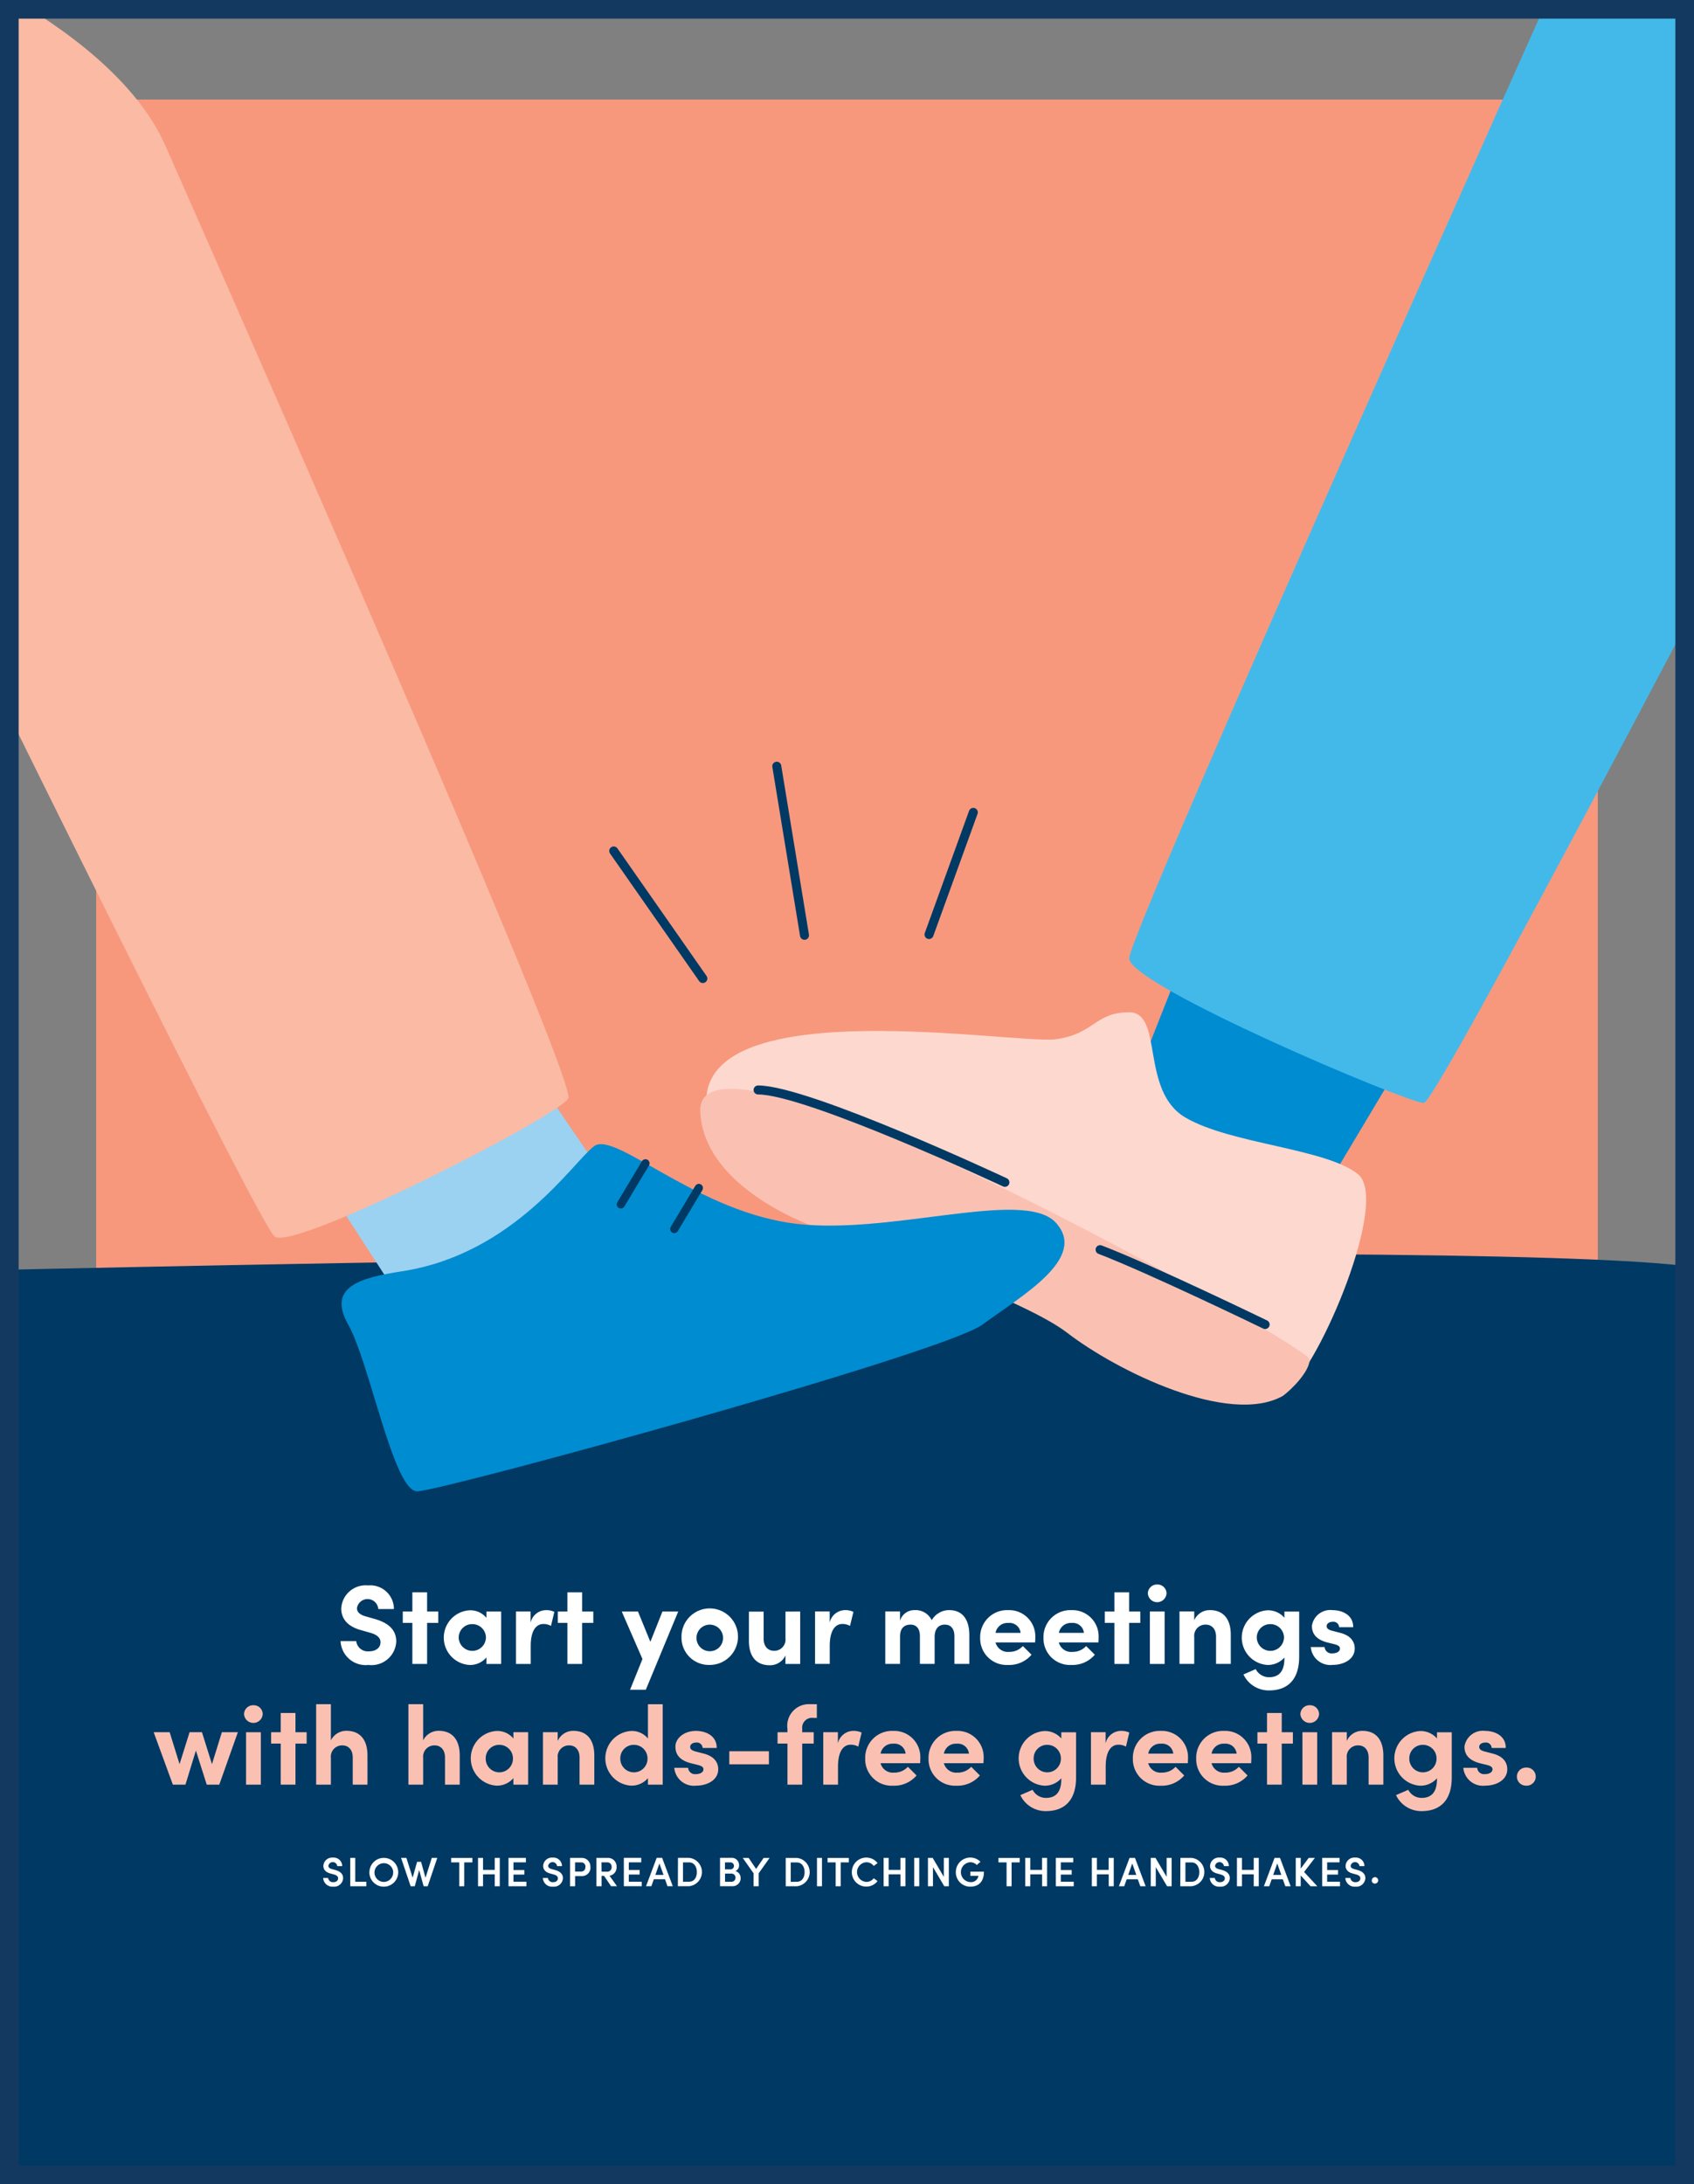
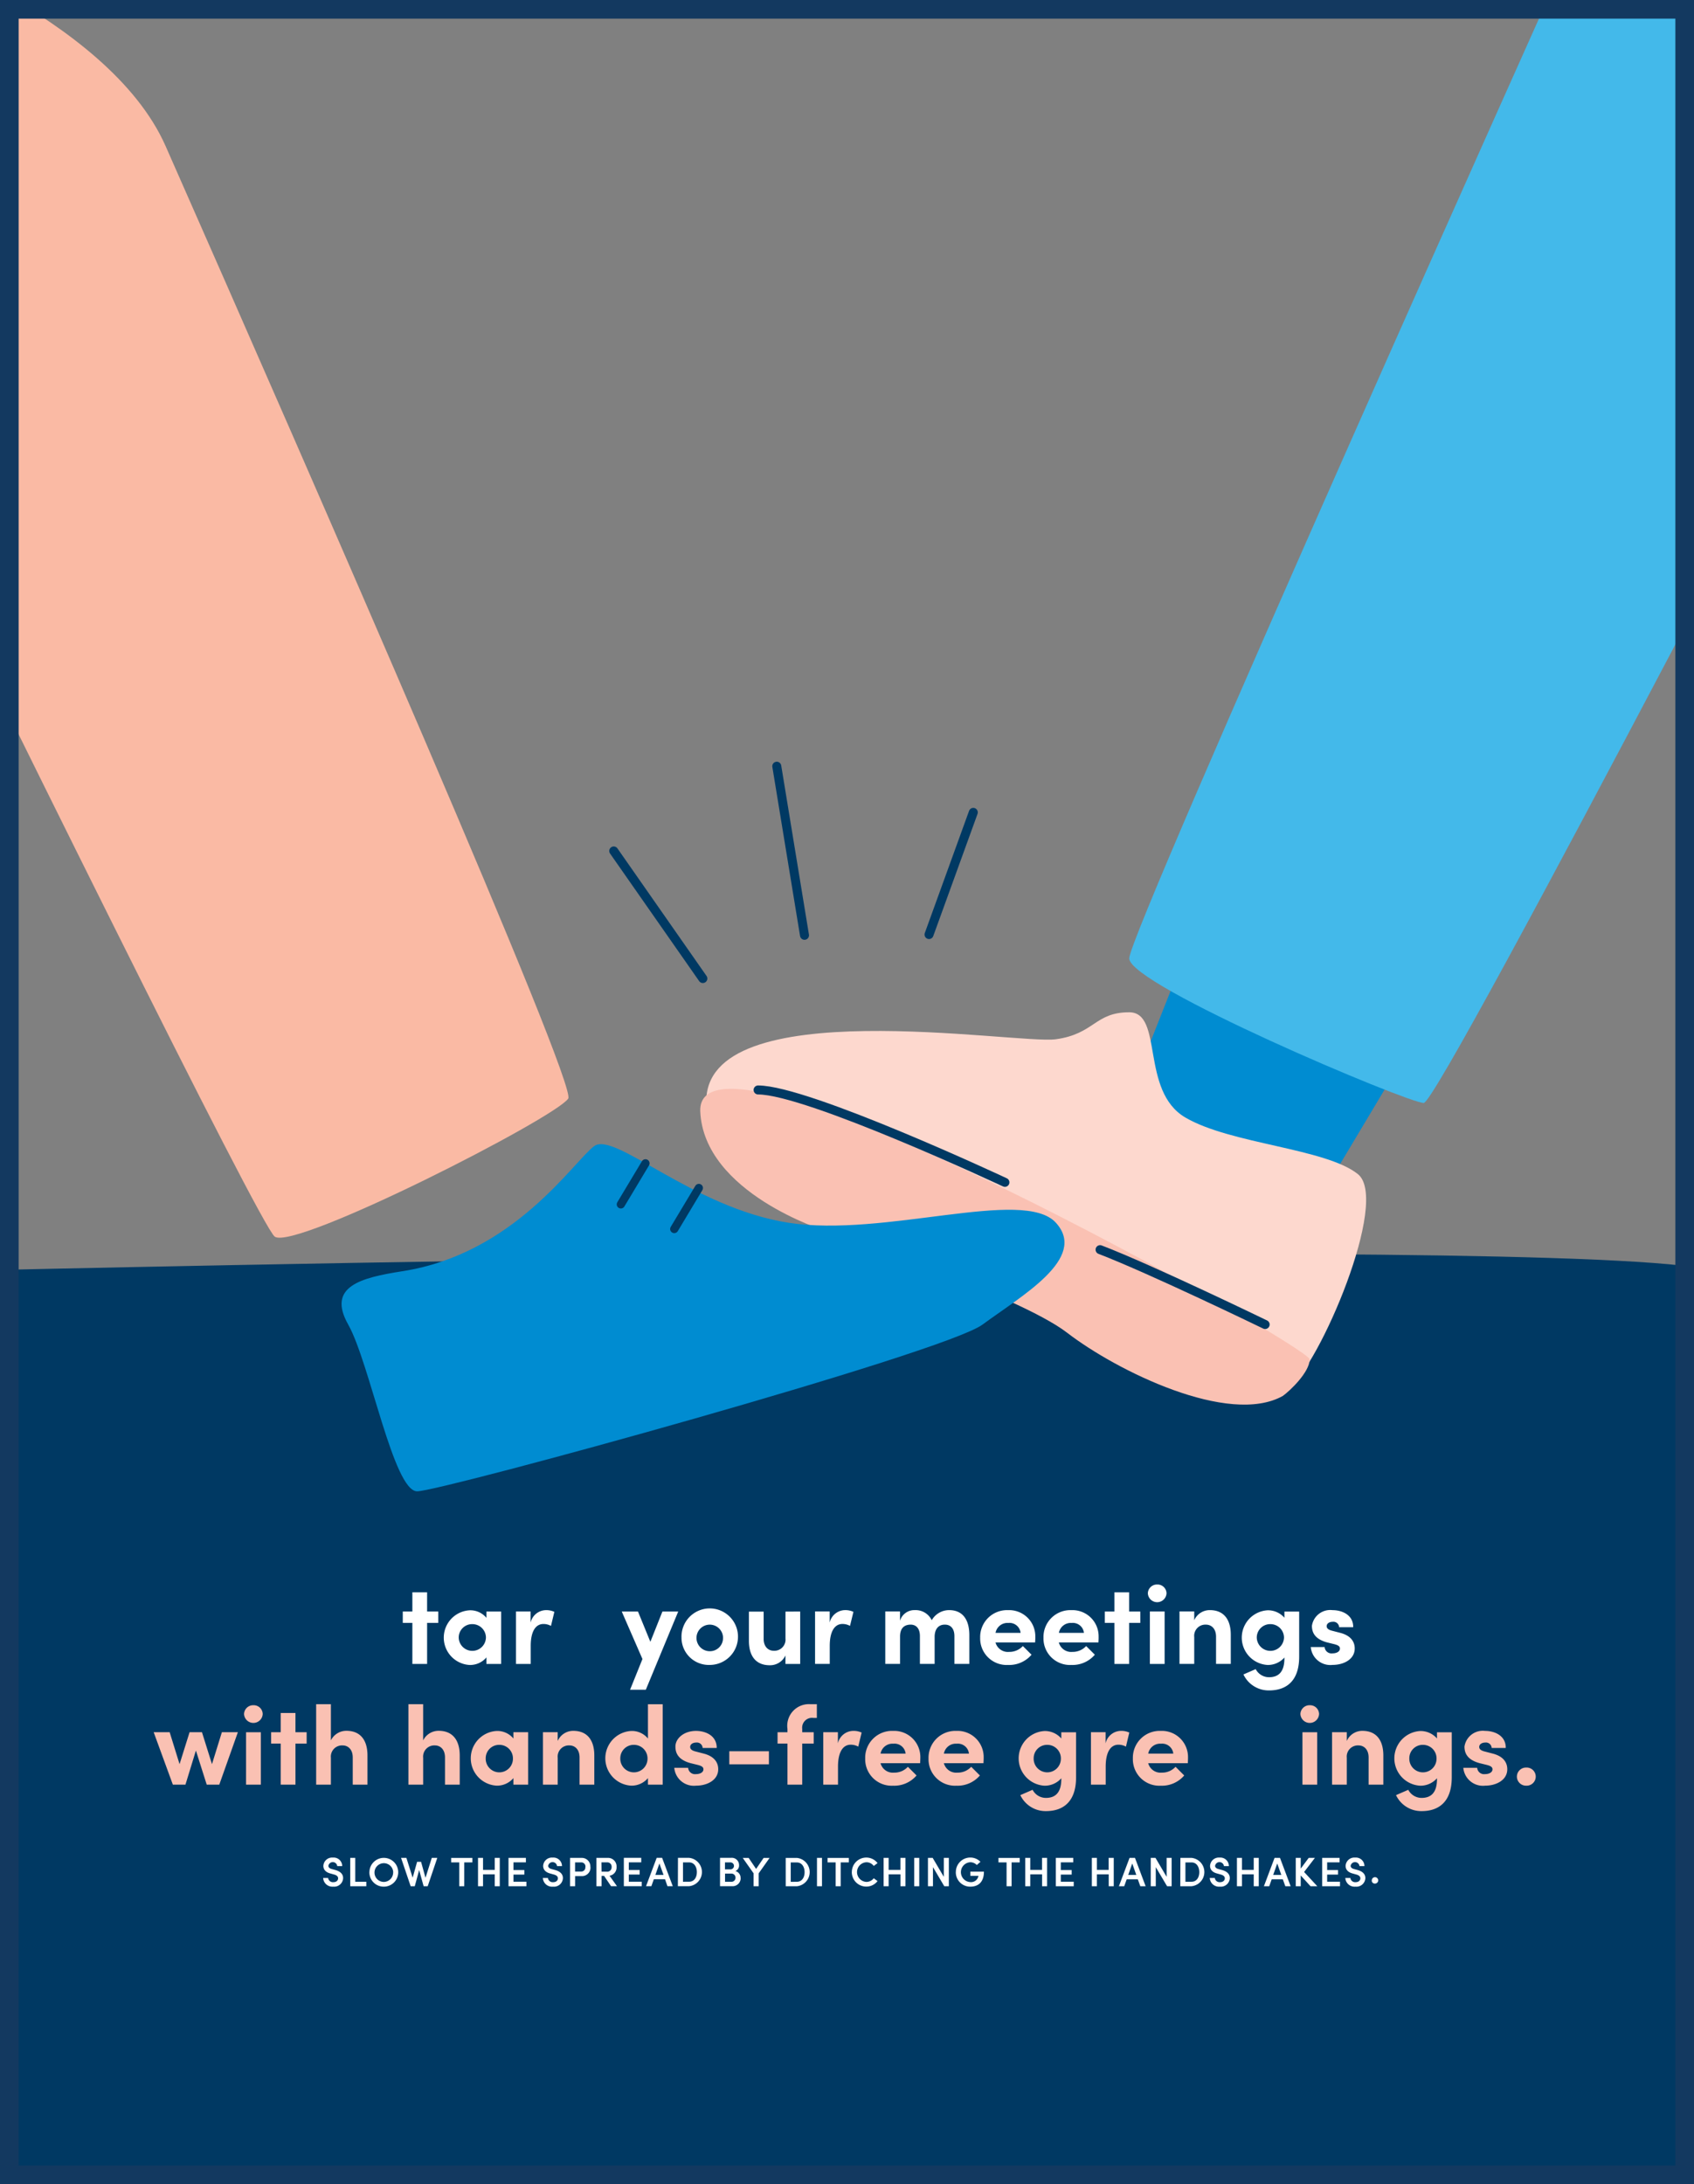
<svg xmlns="http://www.w3.org/2000/svg" width="159" height="205" viewBox="0 0 159 205">
  <rect x="0" y="0" width="159" height="205" fill="#808080" stroke="none" />
  <defs>
    <style>.a{fill:#fff;}.b{clip-path:url(#a);}.c{fill:#f7987d;}.d{clip-path:url(#b);}.e{fill:#003963;}.f{fill:#fac1b3;}.g{fill:#008cd1;}.h{fill:#43b9ea;}.i{fill:#fdd8ce;}.j,.m,.n,.p{fill:none;}.j,.m{stroke:#003963;stroke-linecap:round;stroke-linejoin:round;stroke-miterlimit:10;}.j{stroke-width:0.844px;}.k{fill:#9bd2f2;}.l{fill:#fabaa4;}.m{stroke-width:0.773px;}.n{stroke:#133960;stroke-width:1.75px;}.o{stroke:none;}</style>
    <clipPath id="a">
      <rect class="a" width="159" height="204" transform="translate(146 7901)" />
    </clipPath>
    <clipPath id="b">
      <rect width="157.636" height="204" />
    </clipPath>
  </defs>
  <g transform="translate(-79 -736.303)">
    <g class="b" transform="translate(-67 -7163.697)">
      <g transform="translate(146.682 7901)">
-         <rect class="c" width="140.945" height="195.655" transform="translate(8.345 8.345)" />
        <g class="d">
          <path class="e" d="M159.955,118.227c-13.445-3.47-162.273,0-162.273,0v88.091H159.955Z" />
        </g>
-         <path class="a" d="M31.285,153.028h1.468a1.094,1.094,0,0,0,1.193.961c.654,0,1.087-.337,1.087-.855,0-.4-.3-.688-.92-.876l-.886-.252c-1.594-.422-1.88-1.383-1.88-2.037a2.291,2.291,0,0,1,2.514-2.166,2.217,2.217,0,0,1,2.429,2.218H34.822a1.007,1.007,0,0,0-2-.085c0,.18.054.559.814.77l.814.232c1.1.307,2.061.886,2.061,2.122a2.327,2.327,0,0,1-2.609,2.207A2.356,2.356,0,0,1,31.285,153.028Z" />
        <path class="a" d="M40.452,151.318H39.407v3.853H38.023v-3.853h-.9v-1.066h.9v-1.806h1.383v1.806h1.046Z" />
        <path class="a" d="M46.356,150.252v4.922H44.973v-.613a2.005,2.005,0,0,1-1.584.708,2.57,2.57,0,0,1,0-5.131,1.946,1.946,0,0,1,1.584.708v-.592h1.383Zm-1.427,2.45a1.272,1.272,0,0,0-1.278-1.267,1.259,1.259,0,0,0-1.278,1.267,1.278,1.278,0,0,0,2.555,0Z" />
        <path class="a" d="M51.35,150.283l-.317,1.319a1.454,1.454,0,0,0-.708-.18c-.708,0-1.193.654-1.193,2.058v1.69H47.749v-4.922h1.373v1.046a1.5,1.5,0,0,1,1.448-1.172A1.8,1.8,0,0,1,51.35,150.283Z" />
-         <path class="a" d="M55.005,151.318H53.96v3.853H52.576v-3.853h-.9v-1.066h.9v-1.806H53.96v1.806h1.046Z" />
        <path class="a" d="M62.977,150.252l-3.042,7.341H58.457l1.162-2.882-1.942-4.456H59.2l1.162,2.841,1.131-2.841h1.489Z" />
        <path class="a" d="M63.284,152.7a2.652,2.652,0,1,1,2.65,2.565A2.562,2.562,0,0,1,63.284,152.7Zm3.9,0a1.247,1.247,0,1,0-1.247,1.278A1.232,1.232,0,0,0,67.181,152.7Z" />
        <path class="a" d="M74.424,150.252v4.922H73.041v-.8a1.587,1.587,0,0,1-1.478.92c-1.288,0-1.965-.855-1.952-2.334v-2.7h1.383v2.555c0,.77.464,1.12.94,1.12a1.048,1.048,0,0,0,1.11-1.151v-2.524Z" />
        <path class="a" d="M79.421,150.283,79.1,151.6a1.454,1.454,0,0,0-.708-.18c-.708,0-1.193.654-1.193,2.058v1.69H75.82v-4.922h1.373v1.046a1.5,1.5,0,0,1,1.448-1.172A1.8,1.8,0,0,1,79.421,150.283Z" />
        <path class="a" d="M90.3,152.469v2.7H88.9v-2.6c0-.77-.4-1.087-.886-1.087-.549-.01-.94.337-.971,1.077v2.609H85.662v-2.609c0-.77-.4-1.077-.865-1.077-.5,0-1,.232-1,1.12v2.565H82.411v-4.922h1.383v.876a1.4,1.4,0,0,1,1.393-1,1.666,1.666,0,0,1,1.584.95,1.874,1.874,0,0,1,1.648-.95C89.652,150.123,90.3,150.991,90.3,152.469Z" />
        <path class="a" d="M96.475,153.155H92.758a1.2,1.2,0,0,0,1.278.886,1.712,1.712,0,0,0,1.288-.549l.814.814a2.752,2.752,0,0,1-2.2.961,2.486,2.486,0,0,1-2.62-2.555,2.521,2.521,0,0,1,2.62-2.589,2.455,2.455,0,0,1,2.555,2.5C96.5,152.766,96.485,152.933,96.475,153.155Zm-1.363-.9a1.046,1.046,0,0,0-1.151-.93,1.133,1.133,0,0,0-1.2.93Z" />
        <path class="a" d="M102.42,153.155H98.7a1.2,1.2,0,0,0,1.278.886,1.712,1.712,0,0,0,1.288-.549l.814.814a2.752,2.752,0,0,1-2.2.961,2.486,2.486,0,0,1-2.62-2.555,2.521,2.521,0,0,1,2.62-2.589,2.455,2.455,0,0,1,2.555,2.5C102.44,152.766,102.43,152.933,102.42,153.155Zm-1.363-.9a1.046,1.046,0,0,0-1.151-.93,1.133,1.133,0,0,0-1.2.93Z" />
        <path class="a" d="M106.348,151.318H105.3v3.853h-1.383v-3.853h-.9v-1.066h.9v-1.806H105.3v1.806h1.046Z" />
        <path class="a" d="M107.056,148.541a.852.852,0,0,1,.876-.824.842.842,0,0,1,.876.824.877.877,0,0,1-1.752,0Zm.191,1.71h1.383v4.922h-1.383Z" />
        <path class="a" d="M114.84,152.469v2.7h-1.383v-2.555c0-.78-.464-1.131-.94-1.131a1.05,1.05,0,0,0-1.108,1.162v2.524h-1.383v-4.922h1.383v.824a1.584,1.584,0,0,1,1.478-.95C114.173,150.123,114.85,150.991,114.84,152.469Z" />
        <path class="a" d="M121.259,150.252V154.5c0,2.153-1.087,3.158-2.831,3.158a2.62,2.62,0,0,1-2.4-1.5l1.151-.5a1.409,1.409,0,0,0,1.247.76c.886,0,1.448-.487,1.448-1.775v-.075a2.052,2.052,0,0,1-1.584.7,2.57,2.57,0,0,1,0-5.131,2.029,2.029,0,0,1,1.584.7v-.58h1.383Zm-1.424,2.45a1.272,1.272,0,0,0-1.278-1.267,1.259,1.259,0,0,0-1.278,1.267,1.278,1.278,0,0,0,2.555,0Z" />
        <path class="a" d="M122.348,153.587h1.3a.646.646,0,0,0,.729.592c.4,0,.708-.17.708-.453,0-.211-.17-.317-.538-.412l-.654-.16c-1.267-.337-1.437-1.046-1.437-1.563a1.739,1.739,0,0,1,1.932-1.468c.9,0,1.955.443,1.942,1.6h-1.321a.535.535,0,0,0-.6-.507c-.317,0-.569.16-.569.412,0,.232.211.348.487.422l.814.211c1.182.317,1.332,1.056,1.332,1.458,0,1.035-1.056,1.543-2.071,1.543A1.845,1.845,0,0,1,122.348,153.587Z" />
        <path class="f" d="M21.644,161.582,19.9,166.5H18.721l-1.015-3.2-.981,3.2H15.542l-1.8-4.922h1.5l.93,3,.94-3h1.162l.94,3,.93-3h1.5Z" />
        <path class="f" d="M22.224,159.872a.852.852,0,0,1,.876-.824.842.842,0,0,1,.876.824.877.877,0,0,1-1.752,0Zm.191,1.71H23.8V166.5H22.414Z" />
        <path class="f" d="M28.1,162.649H27.051V166.5H25.667v-3.853h-.9v-1.066h.9v-1.806h1.383v1.806H28.1Z" />
        <path class="f" d="M33.809,163.8v2.7H32.426V163.95c0-.78-.464-1.131-.94-1.131a1.051,1.051,0,0,0-1.11,1.162V166.5H28.993v-7.552h1.383v3.4a1.615,1.615,0,0,1,1.478-.9C33.145,161.456,33.82,162.322,33.809,163.8Z" />
        <path class="f" d="M42.469,163.8v2.7H41.086V163.95c0-.78-.464-1.131-.94-1.131a1.051,1.051,0,0,0-1.11,1.162V166.5H37.652v-7.552h1.383v3.4a1.615,1.615,0,0,1,1.478-.9C41.8,161.456,42.479,162.322,42.469,163.8Z" />
        <path class="f" d="M48.89,161.582V166.5H47.507v-.613a2.005,2.005,0,0,1-1.584.708,2.57,2.57,0,0,1,0-5.131,1.946,1.946,0,0,1,1.584.708v-.592H48.89Zm-1.427,2.45a1.272,1.272,0,0,0-1.278-1.267,1.259,1.259,0,0,0-1.278,1.267,1.278,1.278,0,1,0,2.555,0Z" />
        <path class="f" d="M55.1,163.8v2.7H53.715V163.95c0-.78-.464-1.131-.94-1.131a1.051,1.051,0,0,0-1.11,1.162V166.5H50.281v-4.922h1.383v.824a1.584,1.584,0,0,1,1.478-.95C54.433,161.456,55.111,162.322,55.1,163.8Z" />
        <path class="f" d="M61.519,158.953V166.5H60.136v-.613a2.005,2.005,0,0,1-1.584.708,2.57,2.57,0,0,1,0-5.131,1.946,1.946,0,0,1,1.584.708v-3.22h1.383Zm-1.424,5.079a1.272,1.272,0,0,0-1.278-1.267,1.259,1.259,0,0,0-1.278,1.267,1.278,1.278,0,1,0,2.555,0Z" />
        <path class="f" d="M62.606,164.921h1.3a.646.646,0,0,0,.729.592c.4,0,.708-.17.708-.453,0-.211-.17-.317-.538-.412l-.654-.16c-1.267-.337-1.437-1.046-1.437-1.563,0-.76.791-1.468,1.932-1.468.9,0,1.952.443,1.942,1.6H65.267a.535.535,0,0,0-.6-.507c-.317,0-.569.16-.569.412,0,.232.211.348.487.422l.814.211c1.182.317,1.332,1.056,1.332,1.458,0,1.035-1.056,1.543-2.071,1.543A1.849,1.849,0,0,1,62.606,164.921Z" />
        <path class="f" d="M67.771,163.367h3.717v1.226H67.771Z" />
        <path class="f" d="M74.615,161.266v.317h1.077v1.066H74.615V166.5H73.231v-3.853H72.3v-1.066h.93v-.307a2.032,2.032,0,0,1,2.166-2.323h.592v1.288h-.317A.925.925,0,0,0,74.615,161.266Z" />
        <path class="f" d="M80.191,161.613l-.317,1.319a1.454,1.454,0,0,0-.708-.18c-.708,0-1.193.654-1.193,2.061v1.69H76.59V161.58h1.373v1.046a1.5,1.5,0,0,1,1.448-1.172A1.8,1.8,0,0,1,80.191,161.613Z" />
        <path class="f" d="M85.683,164.488H81.966a1.2,1.2,0,0,0,1.278.886,1.712,1.712,0,0,0,1.288-.549l.814.814a2.752,2.752,0,0,1-2.2.961,2.486,2.486,0,0,1-2.62-2.555,2.521,2.521,0,0,1,2.62-2.589,2.455,2.455,0,0,1,2.555,2.5C85.7,164.1,85.693,164.264,85.683,164.488Zm-1.363-.9a1.046,1.046,0,0,0-1.151-.93,1.133,1.133,0,0,0-1.2.93Z" />
        <path class="f" d="M91.627,164.488H87.911a1.2,1.2,0,0,0,1.278.886,1.712,1.712,0,0,0,1.288-.549l.814.814a2.752,2.752,0,0,1-2.2.961,2.486,2.486,0,0,1-2.62-2.555,2.521,2.521,0,0,1,2.62-2.589,2.455,2.455,0,0,1,2.555,2.5C91.648,164.1,91.638,164.264,91.627,164.488Zm-1.363-.9a1.046,1.046,0,0,0-1.151-.93,1.133,1.133,0,0,0-1.2.93Z" />
        <path class="f" d="M100.318,161.582v4.245c0,2.153-1.087,3.158-2.831,3.158a2.62,2.62,0,0,1-2.4-1.5l1.151-.5a1.409,1.409,0,0,0,1.247.76c.886,0,1.448-.487,1.448-1.775V165.9a2.052,2.052,0,0,1-1.584.7,2.57,2.57,0,0,1,0-5.131,2.029,2.029,0,0,1,1.584.7v-.58h1.383Zm-1.424,2.45a1.272,1.272,0,0,0-1.278-1.267,1.259,1.259,0,0,0-1.278,1.267,1.278,1.278,0,1,0,2.555,0Z" />
        <path class="f" d="M105.315,161.613,105,162.932a1.454,1.454,0,0,0-.708-.18c-.708,0-1.193.654-1.193,2.061v1.69h-1.383V161.58h1.373v1.046a1.5,1.5,0,0,1,1.448-1.172A1.8,1.8,0,0,1,105.315,161.613Z" />
        <path class="f" d="M110.807,164.488H107.09a1.2,1.2,0,0,0,1.278.886,1.712,1.712,0,0,0,1.288-.549l.814.814a2.752,2.752,0,0,1-2.2.961,2.486,2.486,0,0,1-2.62-2.555,2.521,2.521,0,0,1,2.62-2.589,2.455,2.455,0,0,1,2.555,2.5C110.827,164.1,110.817,164.264,110.807,164.488Zm-1.363-.9a1.046,1.046,0,0,0-1.151-.93,1.133,1.133,0,0,0-1.2.93Z" />
-         <path class="f" d="M116.751,164.488h-3.717a1.2,1.2,0,0,0,1.278.886,1.712,1.712,0,0,0,1.288-.549l.814.814a2.752,2.752,0,0,1-2.2.961,2.486,2.486,0,0,1-2.62-2.555,2.521,2.521,0,0,1,2.62-2.589,2.455,2.455,0,0,1,2.555,2.5C116.772,164.1,116.762,164.264,116.751,164.488Zm-1.363-.9a1.046,1.046,0,0,0-1.151-.93,1.133,1.133,0,0,0-1.2.93Z" />
-         <path class="f" d="M120.669,162.649h-1.046V166.5H118.24v-3.853h-.9v-1.066h.9v-1.806h1.383v1.806h1.046Z" />
        <path class="f" d="M121.375,159.872a.852.852,0,0,1,.876-.824.842.842,0,0,1,.876.824.877.877,0,0,1-1.752,0Zm.191,1.71h1.383V166.5h-1.383Z" />
        <path class="f" d="M129.159,163.8v2.7h-1.383V163.95c0-.78-.464-1.131-.94-1.131a1.05,1.05,0,0,0-1.108,1.162V166.5h-1.383v-4.922h1.383v.824a1.584,1.584,0,0,1,1.478-.95C128.494,161.456,129.169,162.322,129.159,163.8Z" />
        <path class="f" d="M135.58,161.582v4.245c0,2.153-1.087,3.158-2.831,3.158a2.62,2.62,0,0,1-2.4-1.5l1.151-.5a1.409,1.409,0,0,0,1.247.76c.886,0,1.448-.487,1.448-1.775V165.9a2.052,2.052,0,0,1-1.584.7,2.57,2.57,0,0,1,0-5.131,2.029,2.029,0,0,1,1.584.7v-.58h1.383Zm-1.427,2.45a1.272,1.272,0,0,0-1.278-1.267,1.259,1.259,0,0,0-1.278,1.267,1.278,1.278,0,1,0,2.555,0Z" />
        <path class="f" d="M136.667,164.921h1.3a.646.646,0,0,0,.729.592c.4,0,.708-.17.708-.453,0-.211-.17-.317-.538-.412l-.654-.16c-1.267-.337-1.437-1.046-1.437-1.563a1.739,1.739,0,0,1,1.932-1.468c.9,0,1.955.443,1.942,1.6h-1.321a.535.535,0,0,0-.6-.507c-.317,0-.569.16-.569.412,0,.232.211.348.487.422l.814.211c1.182.317,1.332,1.056,1.332,1.458,0,1.035-1.056,1.543-2.071,1.543A1.848,1.848,0,0,1,136.667,164.921Z" />
        <path class="f" d="M141.695,165.742a.854.854,0,0,1,.876-.845.851.851,0,1,1,0,1.7A.854.854,0,0,1,141.695,165.742Z" />
        <path class="g" d="M105.2,102.113l6.076-15.393,21.366,8.912L121.81,113.758Z" />
        <g class="d">
          <path class="h" d="M146.215-4.714s-40.908,91.133-40.908,93.665,26.123,13.569,27.643,13.569,45.565-85.057,45.565-85.057l4.557-24.3Z" />
        </g>
        <g class="d">
          <path class="i" d="M77.358,113.758s-11.431-3.544-11.745-11.241C65.3,91.985,94.775,97.049,98.42,96.542s3.645-2.532,6.885-2.532,1.012,7.374,5.265,9.873,13.165,2.885,16.2,5.316-3.645,18.023-6.481,20.05c-5.064,2.836-15.594-2.349-20.251-5.935s-22.682-9.556-22.682-9.556" />
        </g>
        <line class="j" x2="8.363" y2="11.975" transform="translate(56.924 78.867)" />
        <line class="j" x1="2.602" y1="15.872" transform="translate(72.227 70.913)" />
        <line class="j" y1="11.465" x2="4.155" transform="translate(86.517 75.248)" />
        <g class="d">
          <path class="f" d="M76.788,114.526s-11.431-3.544-11.745-11.241c-.314-10.532,57.2,22.105,57.2,23.3s-1.839,2.947-2.519,3.433c-5.064,2.836-15.594-2.349-20.251-5.935s-22.682-9.556-22.682-9.556" />
        </g>
-         <path class="k" d="M27.844,106.974l8.91,13.77,20.838-9.013-11.014-16.1Z" />
+         <path class="k" d="M27.844,106.974Z" />
        <g class="d">
          <path class="l" d="M-11.648-6.841S9.445.438,14.86,12.709c13.925,31.556,38.665,88.091,37.792,89.4-1.216,1.824-25.618,14.277-27.543,12.961C23.8,114.178-.683,64.5-16.22,32.789-23.532,17.871-44.612,16.8-44.612,16.8Z" />
        </g>
        <g class="d">
          <path class="j" d="M70.473,101.3c4.657,0,23.166,8.673,23.166,8.673" />
        </g>
        <g class="d">
          <path class="j" d="M102.572,116.288c4.76,1.824,15.493,7.027,15.493,7.027" />
        </g>
        <g class="d">
          <path class="g" d="M32,123.317c-2.025-3.585,1.208-4.394,5.059-5,10.535-1.62,16.1-10.329,18.028-11.745s9.213,5.775,18.226,7.189,22.074-3.341,25.111,0-3.24,6.867-6.885,9.559S40.7,138.97,38.474,138.97,34.021,126.9,32,123.317" />
        </g>
        <line class="m" y1="3.851" x2="2.31" transform="translate(57.591 108.187)" />
        <line class="m" y1="3.851" x2="2.308" transform="translate(62.604 110.5)" />
        <path class="a" d="M29.65,175.26h.466a.451.451,0,0,0,.495.394c.27,0,.443-.155.443-.363,0-.185-.157-.294-.381-.355l-.332-.093c-.572-.147-.672-.489-.672-.721a.824.824,0,0,1,.9-.775.8.8,0,0,1,.868.8h-.466a.419.419,0,0,0-.829-.031c0,.072.023.232.327.309l.317.085c.417.116.737.34.737.765a.839.839,0,0,1-.927.8A.868.868,0,0,1,29.65,175.26Zm2.542-1.885h.471v2.241H33.7v.42H32.192Zm1.8,1.334a1.352,1.352,0,1,1,1.352,1.368A1.348,1.348,0,0,1,33.987,174.708Zm2.233,0a.879.879,0,1,0-.883.922A.889.889,0,0,0,36.22,174.708Zm4.137-1.334-.9,2.661h-.381l-.42-1.517-.412,1.517h-.386l-.9-2.661h.5l.587,1.862.417-1.494h.373l.417,1.5.59-1.87Zm3.292.422h-.76v2.241h-.471V173.8h-.76v-.42h1.994v.42Zm2.573-.422v2.661h-.471v-1.113h-1.1v1.113h-.471v-2.661h.471V174.5h1.1v-1.128Zm2.5,2.241v.42H47.046v-2.661h1.633v.42H47.512v.719h1.02v.428h-1.02v.672h1.205Zm1.553-.355h.466a.451.451,0,0,0,.495.394c.27,0,.443-.155.443-.363,0-.185-.157-.294-.381-.355l-.332-.093c-.572-.147-.672-.489-.672-.721a.824.824,0,0,1,.9-.775.8.8,0,0,1,.868.8h-.466a.419.419,0,0,0-.829-.031c0,.072.023.232.327.309l.317.085c.417.116.737.34.737.765a.839.839,0,0,1-.927.8A.867.867,0,0,1,50.271,175.26Zm4.459-1.03a.793.793,0,0,1-.837.853h-.605v.953h-.471v-2.661h1.077A.8.8,0,0,1,54.73,174.229Zm-.471,0a.387.387,0,0,0-.379-.433h-.595v.86h.582A.385.385,0,0,0,54.258,174.229Zm1.752.837h-.24v.968H55.3v-2.661h1.043a.8.8,0,0,1,.845.853.78.78,0,0,1-.659.822l.7.984h-.556Zm-.24-.4h.474a.411.411,0,0,0,.471-.433.4.4,0,0,0-.41-.44H55.77Zm3.773.945v.42H57.872v-2.661h1.633v.42H58.338v.719h1.02v.428h-1.02v.672h1.205Zm2.187-.232H60.687l-.232.652h-.5l1-2.661h.51l1,2.661h-.5Zm-.142-.41L61.21,173.9l-.379,1.074Zm1.355-1.6h1.043a1.337,1.337,0,0,1,0,2.661H62.944Zm1.043,2.241c.482,0,.729-.41.729-.9s-.247-.914-.729-.914h-.572v1.818Zm4.842-.337a.755.755,0,0,1-.819.757H66.9v-2.661H67.93a.681.681,0,0,1,.757.683.551.551,0,0,1-.348.556A.652.652,0,0,1,68.829,175.278ZM67.364,173.8v.652h.543a.327.327,0,0,0,0-.652Zm.989,1.437a.376.376,0,0,0-.4-.386h-.582v.768h.572A.38.38,0,0,0,68.353,175.234Zm3.2-1.86-1.028,1.453v1.208h-.474v-1.213l-1.02-1.448h.556l.7,1.035.706-1.035Zm1.512,0H74.11a1.337,1.337,0,0,1,0,2.661H73.067Zm1.043,2.241c.482,0,.729-.41.729-.9s-.247-.914-.729-.914h-.572v1.818ZM76,173.374h.471v2.661H76Zm2.985.422h-.76v2.241h-.471V173.8h-.76v-.42h1.994v.42Zm.288.912a1.356,1.356,0,0,1,1.352-1.363,1.325,1.325,0,0,1,1.059.518l-.355.27a.85.85,0,0,0-.69-.348.923.923,0,0,0,0,1.844.867.867,0,0,0,.69-.343l.355.265a1.314,1.314,0,0,1-1.059.518A1.356,1.356,0,0,1,79.269,174.708Zm5.033-1.334v2.661h-.471v-1.113H82.726v1.113h-.471v-2.661h.471V174.5h1.105v-1.128Zm.822,0h.471v2.661h-.471Zm3.248,0v2.661h-.428l-1.061-1.793v1.793h-.471v-2.661h.443l1.046,1.777v-1.777Zm.659,1.337a1.353,1.353,0,0,1,1.355-1.368,1.316,1.316,0,0,1,.953.4l-.34.3a.869.869,0,0,0-.613-.26.934.934,0,0,0,0,1.865.7.7,0,0,0,.752-.525.437.437,0,0,0,.013-.062h-.76v-.394h1.275c0,.968-.518,1.409-1.278,1.409A1.346,1.346,0,0,1,89.031,174.711Zm5.991-.914h-.76v2.241h-.471V173.8h-.76v-.42h1.994v.42Zm2.573-.422v2.661h-.471v-1.113H96.019v1.113h-.471v-2.661h.471V174.5h1.105v-1.128Zm2.5,2.241v.42H98.42v-2.661h1.633v.42H98.886v.719h1.02v.428h-1.02v.672h1.205Zm3.755-2.241v2.661h-.471v-1.113H102.27v1.113H101.8v-2.661h.471V174.5h1.105v-1.128Zm2.259,2.009h-1.043l-.232.652h-.5l1-2.661h.51l1,2.661h-.5Zm-.142-.41-.379-1.074-.379,1.074Zm3.318-1.6v2.661h-.428l-1.061-1.793v1.793h-.471v-2.661h.443l1.046,1.777v-1.777Zm.822,0h1.043a1.337,1.337,0,0,1,0,2.661H110.1Zm1.043,2.241c.482,0,.729-.41.729-.9s-.247-.914-.729-.914h-.572v1.818Zm1.721-.355h.466a.453.453,0,0,0,.495.394c.27,0,.443-.155.443-.363,0-.185-.157-.294-.381-.355l-.332-.093c-.572-.147-.672-.489-.672-.721a.824.824,0,0,1,.9-.775.8.8,0,0,1,.868.8h-.466a.419.419,0,0,0-.829-.031c0,.072.023.232.327.309l.317.085c.417.116.737.34.737.765a.839.839,0,0,1-.927.8A.867.867,0,0,1,112.867,175.26Zm4.59-1.885v2.661h-.471v-1.113h-1.105v1.113h-.471v-2.661h.471V174.5h1.105v-1.128Zm2.259,2.009h-1.043l-.232.652h-.5l1-2.661h.51l1,2.661h-.5Zm-.142-.41L119.2,173.9l-.379,1.074Zm2.743,1.061-.92-1.012v1.012h-.466v-2.661h.466v1.007l.75-1.007h.582l-1.015,1.324,1.239,1.337Zm2.766-.42v.42h-1.672v-2.661h1.633v.42h-1.167v.719h1.02v.428h-1.02v.672h1.205Zm.507-.355h.466a.451.451,0,0,0,.495.394c.27,0,.443-.155.443-.363,0-.185-.157-.294-.381-.355l-.332-.093c-.572-.147-.672-.489-.672-.721a.824.824,0,0,1,.9-.775.8.8,0,0,1,.868.8h-.466a.419.419,0,0,0-.829-.031c0,.072.023.232.327.309l.317.085c.417.116.737.34.737.765a.839.839,0,0,1-.927.8A.867.867,0,0,1,125.591,175.26Zm2.478.24a.3.3,0,1,1,.3.286A.285.285,0,0,1,128.069,175.5Z" />
      </g>
    </g>
    <g class="n" transform="translate(79 736.303)">
      <rect class="o" width="159" height="205" />
      <rect class="p" x="0.875" y="0.875" width="157.25" height="203.25" />
    </g>
  </g>
</svg>